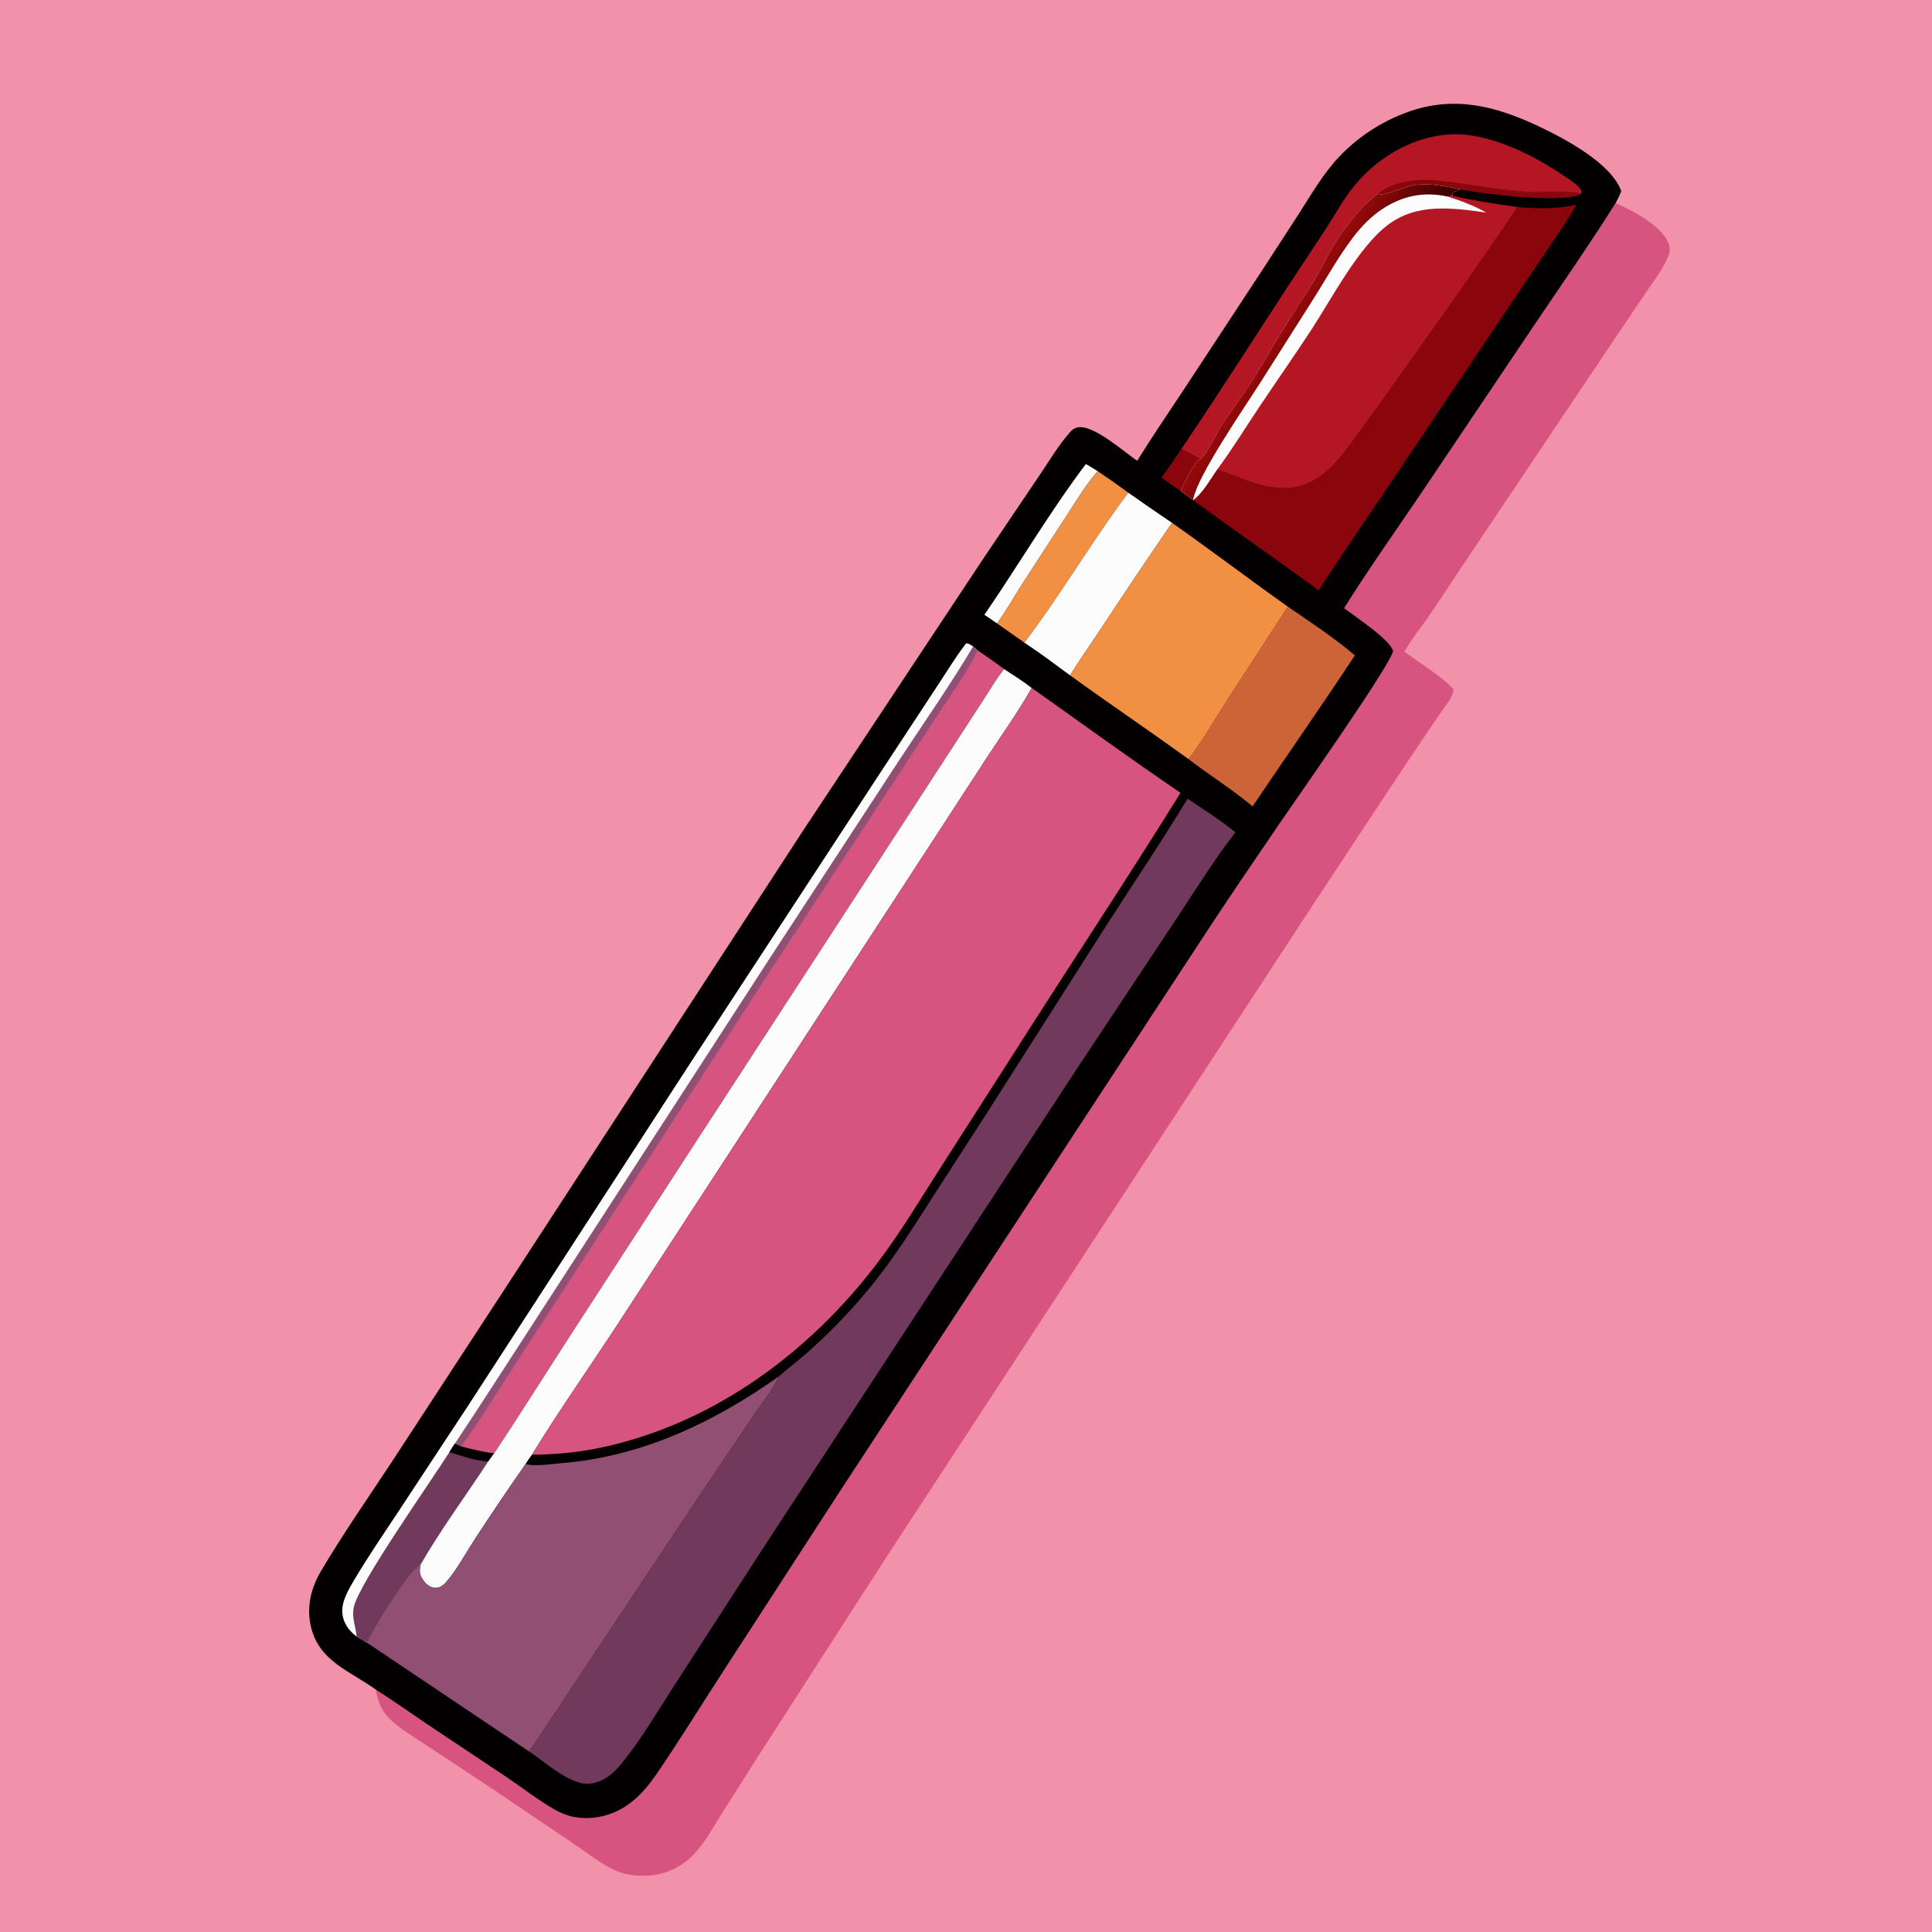
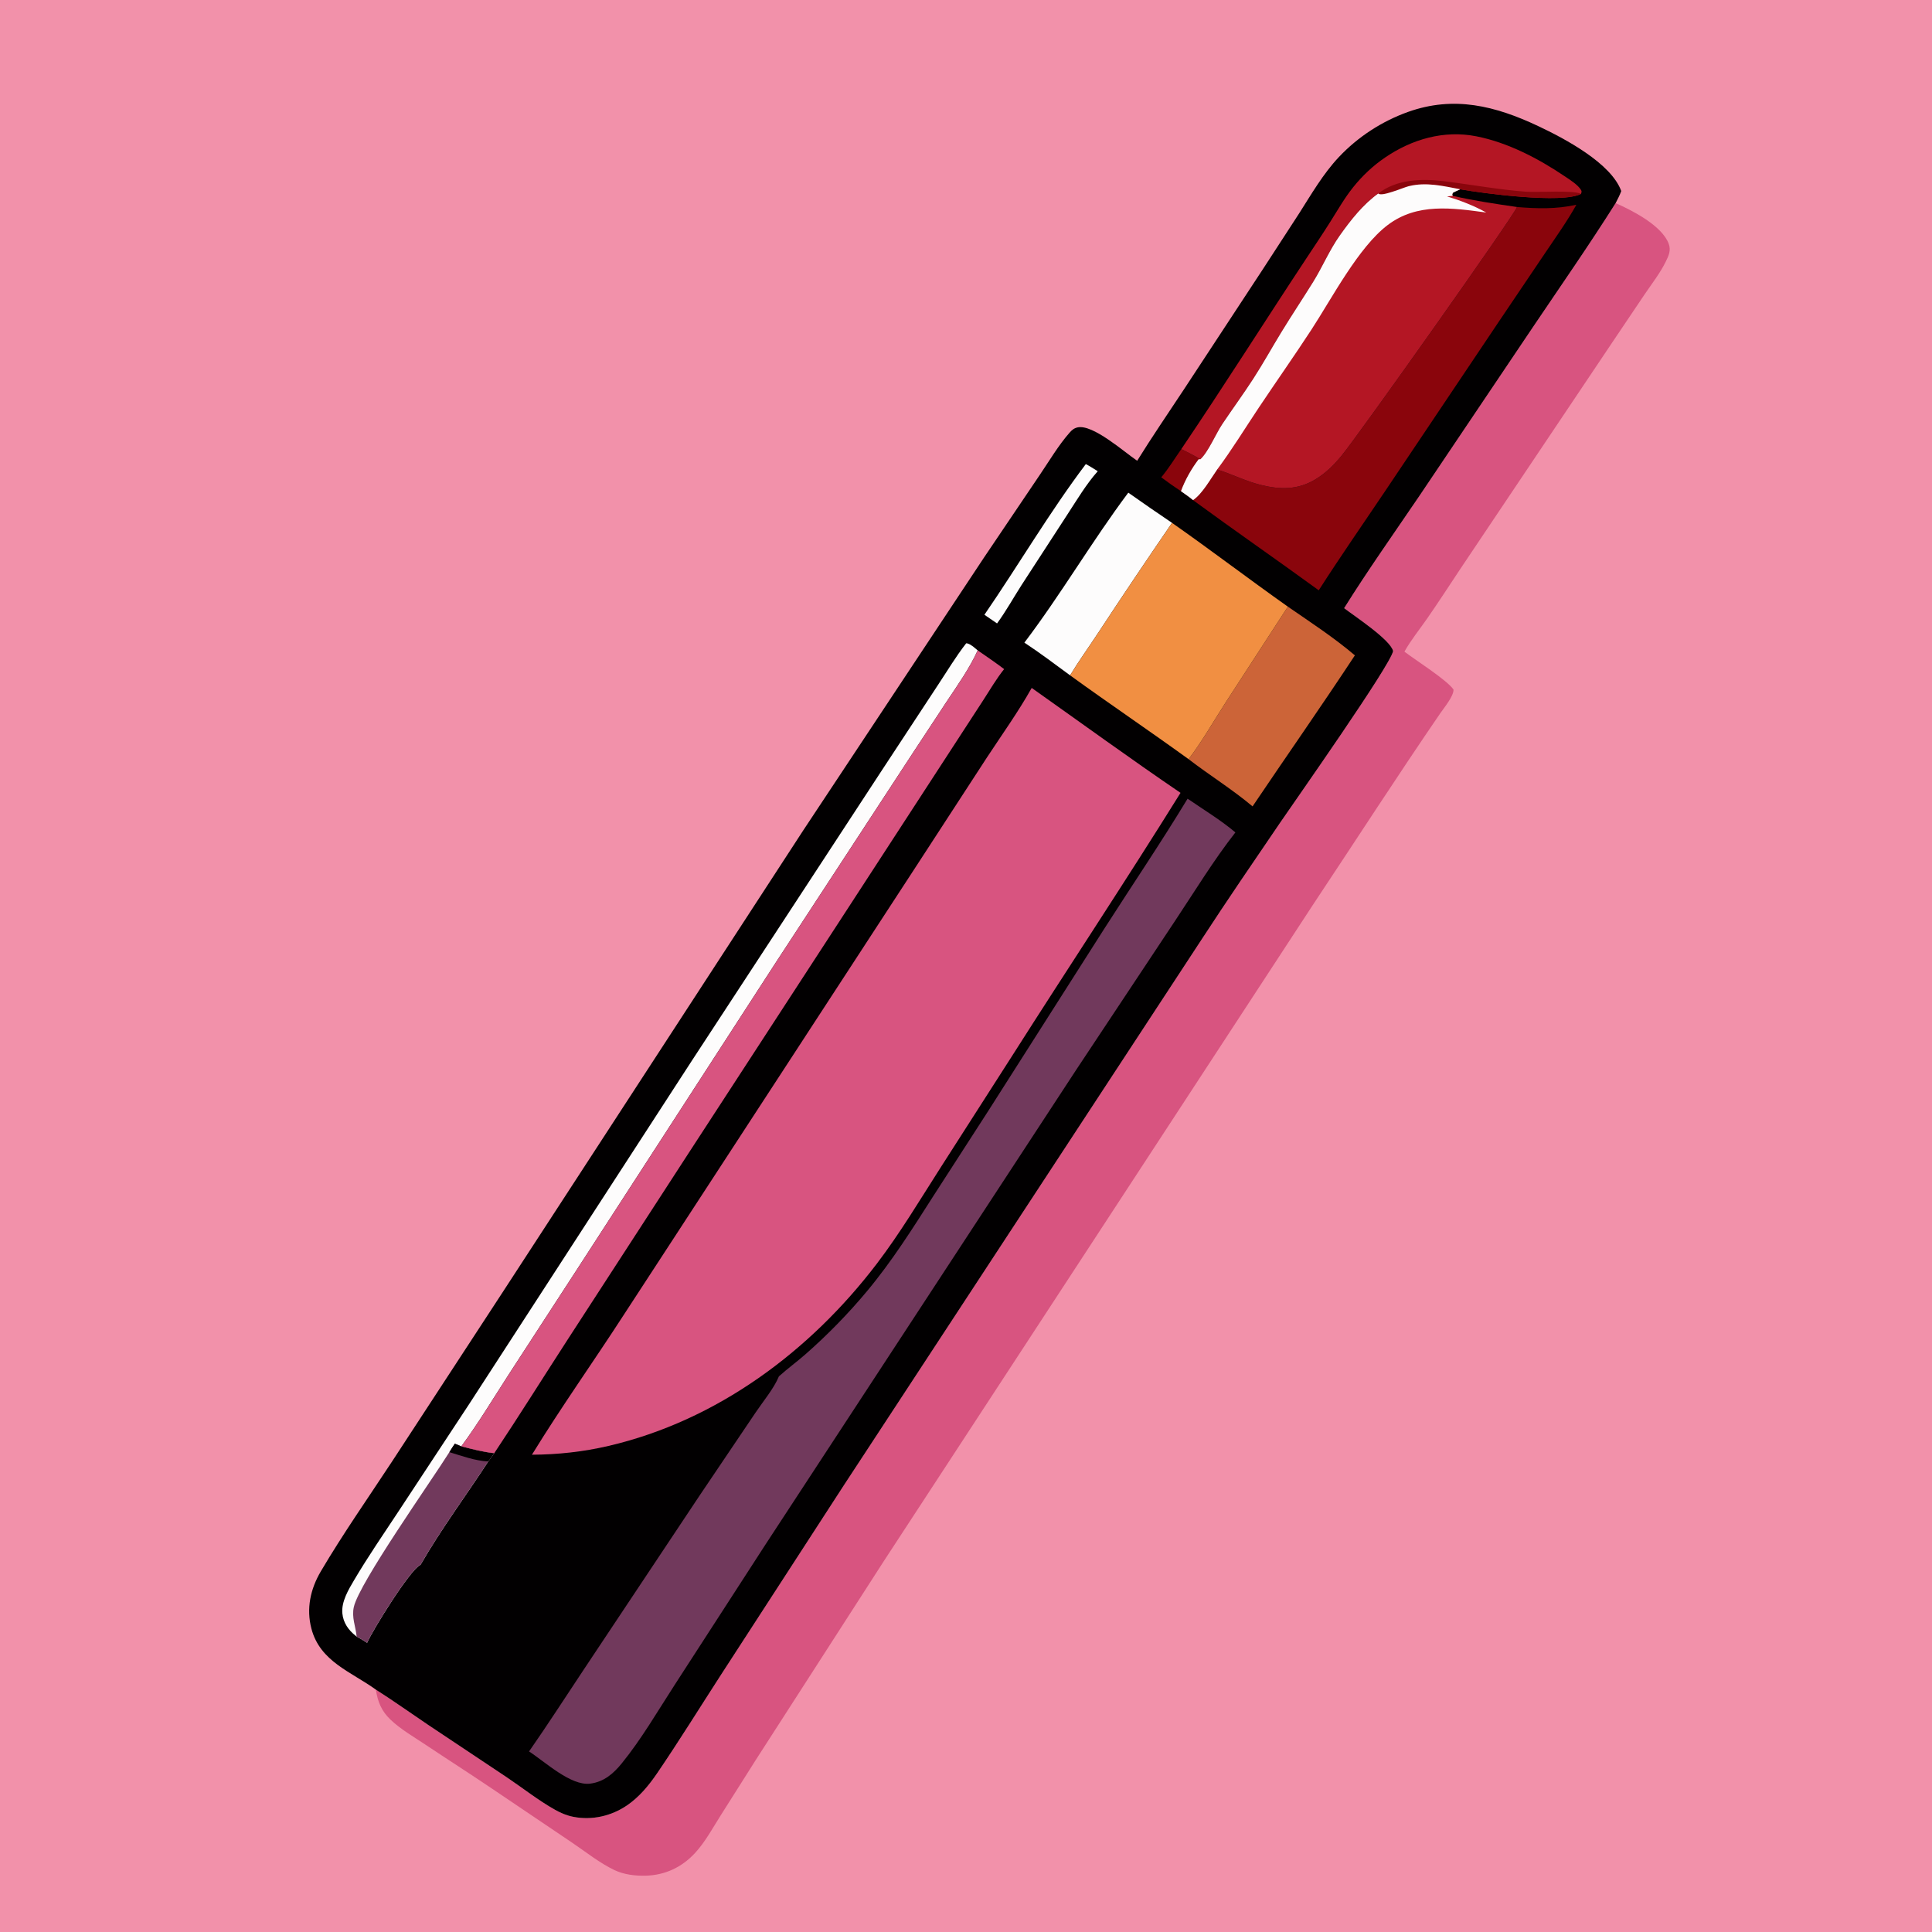
<svg xmlns="http://www.w3.org/2000/svg" version="1.1" style="display: block;" viewBox="0 0 2048 2048" width="1024" height="1024">
  <defs>
    <linearGradient id="Gradient1" gradientUnits="userSpaceOnUse" x1="1420.8" y1="377.272" x2="1363.11" y2="340.583">
      <stop class="stop0" offset="0" stop-opacity="1" stop-color="rgb(63,0,0)" />
      <stop class="stop1" offset="1" stop-opacity="1" stop-color="rgb(152,10,11)" />
    </linearGradient>
  </defs>
  <path transform="translate(0,0)" fill="rgb(242,145,170)" d="M 0 0 L 2048 0 L 2048 2048 L 0 2048 L 0 0 z" />
  <path transform="translate(0,0)" fill="rgb(216,84,128)" d="M 1712.63 215.31 C 1730.28 223.11 1761.78 239.116 1768.91 258.425 C 1771.47 265.356 1768.96 270.841 1765.88 277.133 C 1759.97 289.221 1751.26 300.453 1743.69 311.562 L 1708.96 363.144 L 1548.46 602.397 C 1536.73 620.053 1525.18 637.864 1513.11 655.291 C 1505.03 666.952 1495.67 678.408 1488.75 690.78 C 1500.19 699.527 1534.11 721.028 1540.78 730.961 C 1541.02 737.967 1530.8 750.19 1526.84 755.974 C 1480.82 823.14 1436.63 891.704 1391.54 959.499 L 937.055 1654.59 L 801.611 1864.91 L 763.896 1924.49 C 755.458 1937.85 747.429 1952.75 736.676 1964.36 C 722.791 1979.36 705.014 1987.76 684.551 1988.3 C 673.35 1988.59 661.394 1987.18 651.202 1982.31 C 635.531 1974.81 620.714 1962.9 606.244 1953.15 L 522.12 1896.4 C 498.426 1880.38 474.278 1864.94 450.467 1849.07 C 438.128 1840.85 424.621 1833.07 413.851 1822.8 C 404.336 1813.72 400.385 1803.83 398.428 1791.07 C 417.121 1802.97 435.299 1815.94 453.683 1828.32 L 536.786 1883.72 C 553.838 1895.15 570.616 1908.5 588.498 1918.52 C 594.679 1921.99 600.918 1924.59 607.907 1925.95 C 627.656 1929.79 648.092 1925.07 664.644 1913.8 C 677.681 1904.93 687.879 1892.52 696.688 1879.59 C 719.983 1845.38 741.856 1810.04 764.327 1775.28 L 894.848 1573.98 L 1273.9 995.671 C 1300.82 954.36 1328.74 913.554 1356.5 872.804 C 1373.65 847.647 1473.76 705.594 1476.75 690.195 C 1474.05 678.239 1436.12 653.307 1424.83 644.693 C 1450.06 604.308 1477.91 565.077 1504.63 525.648 L 1625.46 346.026 C 1654.7 302.63 1684.71 259.57 1712.63 215.31 z" />
  <path transform="translate(0,0)" fill="rgb(2,0,1)" d="M 1205.46 488.436 C 1221.24 462.996 1238.18 438.278 1254.67 413.297 L 1338.58 285.553 L 1377.01 226.402 C 1390.1 205.886 1402.51 184.291 1419.26 166.493 C 1439.44 145.066 1464.94 128.505 1492.64 118.62 C 1541.3 101.256 1585.07 112.21 1630.53 133.641 C 1658.63 146.886 1708 173.015 1718.58 202.53 C 1717.01 206.984 1714.77 211.109 1712.63 215.31 C 1684.71 259.57 1654.7 302.63 1625.46 346.026 L 1504.63 525.648 C 1477.91 565.077 1450.06 604.308 1424.83 644.693 C 1436.12 653.307 1474.05 678.239 1476.75 690.195 C 1473.76 705.594 1373.65 847.647 1356.5 872.804 C 1328.74 913.554 1300.82 954.36 1273.9 995.671 L 894.848 1573.98 L 764.327 1775.28 C 741.856 1810.04 719.983 1845.38 696.688 1879.59 C 687.879 1892.52 677.681 1904.93 664.644 1913.8 C 648.092 1925.07 627.656 1929.79 607.907 1925.95 C 600.918 1924.59 594.679 1921.99 588.498 1918.52 C 570.616 1908.5 553.838 1895.15 536.786 1883.72 L 453.683 1828.32 C 435.299 1815.94 417.121 1802.97 398.428 1791.07 C 372.161 1772.07 339.35 1761.42 330.147 1726.56 C 324.488 1705.13 329.081 1684.35 340.149 1665.59 C 363.586 1625.86 390.44 1587.54 415.769 1548.98 L 532.78 1369.9 L 851.799 879.735 L 1043.15 590.935 L 1102.24 503.366 C 1112.31 488.561 1122.08 471.888 1133.93 458.494 C 1136.35 455.763 1138.6 453.882 1142.24 453.069 C 1158.45 449.45 1191.4 478.918 1205.46 488.436 z" />
  <path transform="translate(0,0)" fill="rgb(138,5,12)" d="M 1252.25 476.029 C 1259.04 479.531 1265.95 482.898 1272.52 486.802 L 1270.6 486.826 C 1262.95 496.953 1256.22 508.747 1251.86 520.676 C 1244.73 515.974 1237.8 511.134 1230.99 505.981 C 1238.82 496.579 1245.24 486.043 1252.25 476.029 z" />
  <path transform="translate(0,0)" fill="rgb(253,252,252)" d="M 1151.02 491.94 C 1155.34 494.212 1159.48 496.966 1163.66 499.513 C 1151.47 513.217 1141.72 529.687 1131.71 545.025 L 1082.8 620.332 C 1074.27 633.66 1066.25 648.14 1056.92 660.862 L 1043.52 651.674 C 1079.77 598.911 1112.48 543.026 1151.02 491.94 z" />
-   <path transform="translate(0,0)" fill="rgb(241,143,66)" d="M 1163.66 499.513 C 1174.65 506.85 1185.41 514.394 1196.04 522.248 C 1157.44 573.817 1124.83 629.835 1085.89 681.224 L 1056.92 660.862 C 1066.25 648.14 1074.27 633.66 1082.8 620.332 L 1131.71 545.025 C 1141.72 529.687 1151.47 513.217 1163.66 499.513 z" />
  <path transform="translate(0,0)" fill="rgb(253,252,252)" d="M 1196.04 522.248 C 1211.38 533.11 1226.85 543.733 1242.42 554.266 C 1215.91 592.955 1189.73 631.846 1163.99 671.057 C 1154.21 685.966 1143.57 700.664 1134.35 715.901 C 1118.36 704.137 1102.48 692.149 1085.89 681.224 C 1124.83 629.835 1157.44 573.817 1196.04 522.248 z" />
  <path transform="translate(0,0)" fill="rgb(204,100,56)" d="M 1365.18 643.071 C 1388.99 659.481 1414.24 675.968 1436.23 694.708 C 1400.82 748.514 1363.77 801.372 1327.77 854.798 C 1306.32 836.772 1282.19 821.843 1259.97 804.762 C 1274.36 785.737 1286.73 764.057 1299.67 743.989 L 1365.18 643.071 z" />
  <path transform="translate(0,0)" fill="rgb(180,22,36)" d="M 1252.25 476.029 C 1297.43 409.2 1340.51 340.875 1385 273.577 C 1393.56 260.634 1402.21 247.751 1410.48 234.621 C 1418.15 222.45 1425.41 209.709 1434.42 198.463 C 1444.1 186.375 1455.46 175.678 1468.27 166.956 C 1496.86 147.485 1530.7 137.738 1564.97 144.488 C 1598.13 151.018 1630.65 167.95 1658.51 186.757 C 1663.95 190.423 1672.49 195.691 1675.95 201.341 C 1676.99 203.055 1676.39 203.617 1676 205.488 C 1655.97 216.114 1572.18 204.961 1547.95 200.647 C 1529.55 197.157 1511.85 192.759 1493.22 197.4 C 1487.61 198.798 1464.03 209.099 1461.08 205.078 C 1444.76 216.839 1431.83 233.291 1420.25 249.634 C 1409.29 265.115 1401.95 282.846 1391.96 298.935 C 1380.91 316.73 1369.28 334.162 1358.36 352.038 C 1348.32 368.445 1338.98 385.355 1328.54 401.493 C 1318.01 417.757 1306.57 433.396 1295.77 449.468 C 1289 459.545 1280.76 479.251 1272.52 486.802 C 1265.95 482.898 1259.04 479.531 1252.25 476.029 z" />
  <path transform="translate(0,0)" fill="rgb(138,5,12)" d="M 1461.08 205.078 C 1480.54 189.941 1507.23 189.176 1530.67 192.079 C 1559.6 195.663 1588.31 200.994 1617.41 203.198 C 1630.58 204.195 1666.94 201.246 1676 205.488 C 1655.97 216.114 1572.18 204.961 1547.95 200.647 C 1529.55 197.157 1511.85 192.759 1493.22 197.4 C 1487.61 198.798 1464.03 209.099 1461.08 205.078 z" />
  <path transform="translate(0,0)" fill="rgb(253,252,252)" d="M 378.043 1734.79 L 377.065 1734.04 C 369.394 1728.02 363.867 1720.22 362.918 1710.28 C 361.723 1697.77 369.448 1685 375.591 1674.62 C 390.18 1649.96 406.63 1626.04 422.42 1602.13 L 497.369 1488.31 L 732.998 1124.99 L 934.157 817.585 L 994.406 725.924 C 1004.15 711.239 1013.36 695.777 1024.21 681.908 C 1027.3 682.118 1028.94 683.688 1031.52 685.34 L 1036.42 689.425 C 1027.75 708.477 1015.36 725.941 1003.79 743.308 L 968.118 797.485 L 822.733 1019.8 L 610.781 1346.98 L 539.4 1456.83 C 522.892 1482.38 507.071 1508.71 489.025 1533.21 C 500.505 1536.09 512.149 1539.24 523.947 1540.44 L 517.57 1549.23 C 493.859 1585.6 467.407 1621.13 445.795 1658.74 C 434.976 1663.21 394.618 1728.61 389.146 1741.45 C 385.522 1739.03 381.893 1736.83 378.043 1734.79 z" />
-   <path transform="translate(0,0)" fill="rgb(146,79,116)" d="M 1031.52 685.34 L 1036.42 689.425 C 1027.75 708.477 1015.36 725.941 1003.79 743.308 L 968.118 797.485 L 822.733 1019.8 L 610.781 1346.98 L 539.4 1456.83 C 522.892 1482.38 507.071 1508.71 489.025 1533.21 L 482.151 1530.34 C 511.792 1485.93 540.472 1440.78 569.61 1396.02 L 817.199 1013.88 L 952.914 806.244 C 979.232 766.181 1007.04 726.548 1031.52 685.34 z" />
  <path transform="translate(0,0)" fill="rgb(113,57,92)" d="M 482.151 1530.34 L 489.025 1533.21 C 500.505 1536.09 512.149 1539.24 523.947 1540.44 L 517.57 1549.23 C 493.859 1585.6 467.407 1621.13 445.795 1658.74 C 434.976 1663.21 394.618 1728.61 389.146 1741.45 C 385.522 1739.03 381.893 1736.83 378.043 1734.79 C 377.027 1723.95 372.549 1714.57 375.097 1703.35 C 380.898 1677.79 457.142 1569.96 476.353 1539.33 C 478.121 1536.25 480.197 1533.31 482.151 1530.34 z" />
  <path transform="translate(0,0)" fill="rgb(2,0,1)" d="M 482.151 1530.34 L 489.025 1533.21 C 500.505 1536.09 512.149 1539.24 523.947 1540.44 L 517.57 1549.23 C 503.361 1548.45 489.859 1543.44 476.353 1539.33 C 478.121 1536.25 480.197 1533.31 482.151 1530.34 z" />
  <path transform="translate(0,0)" fill="rgb(241,143,66)" d="M 1242.42 554.266 C 1283.75 583.226 1323.95 613.926 1365.18 643.071 L 1299.67 743.989 C 1286.73 764.057 1274.36 785.737 1259.97 804.762 C 1218.42 774.68 1175.9 745.981 1134.35 715.901 C 1143.57 700.664 1154.21 685.966 1163.99 671.057 C 1189.73 631.846 1215.91 592.955 1242.42 554.266 z" />
  <path transform="translate(0,0)" fill="rgb(216,84,128)" d="M 1036.42 689.425 C 1045.81 695.944 1055.31 702.349 1064.42 709.273 C 1056.2 719.541 1049.38 731.313 1042.2 742.355 L 1005.14 799.351 L 886.927 981.122 L 731.076 1220.64 L 602.482 1418.85 C 576.265 1459.34 550.687 1500.29 523.947 1540.44 C 512.149 1539.24 500.505 1536.09 489.025 1533.21 C 507.071 1508.71 522.892 1482.38 539.4 1456.83 L 610.781 1346.98 L 822.733 1019.8 L 968.118 797.485 L 1003.79 743.308 C 1015.36 725.941 1027.75 708.477 1036.42 689.425 z" />
  <path transform="translate(0,0)" fill="rgb(138,5,12)" d="M 1671.01 217.062 C 1661.41 234.342 1649.75 250.65 1638.7 267.029 L 1590.25 338.835 L 1469.81 518.35 C 1445.78 554.132 1421.19 589.435 1397.92 625.74 C 1353.74 593.569 1308.75 562.475 1264.68 530.171 C 1274.5 523.54 1283.43 507.394 1290.27 497.699 C 1305.96 502.599 1320.43 510.075 1336.56 514.065 C 1357.23 519.177 1375.91 519.407 1394.61 508.006 C 1405.53 501.346 1413.99 492.903 1422.07 483.092 C 1440.57 460.65 1606.25 226.739 1608.05 219.438 C 1629.63 221.239 1649.69 221.754 1671.01 217.062 z" />
-   <path transform="translate(0,0)" fill="rgb(253,252,252)" d="M 1064.42 709.273 C 1074.25 715.679 1084.36 722.05 1093.65 729.242 C 1079.49 754.453 1062.28 778.504 1046.39 802.656 L 971.579 917.667 L 661.101 1394 C 629.061 1443.51 594.704 1491.81 563.878 1542.06 C 561.587 1545.26 559.132 1548.43 557.186 1551.86 C 538.592 1578.42 520.472 1605.41 502.722 1632.55 C 493.45 1646.72 484.662 1663.4 473.688 1676.21 C 470.848 1679.52 467.719 1682.51 463.205 1683.12 C 459.406 1683.64 455.73 1682.11 452.848 1679.7 C 448.951 1676.45 445.343 1671 445.017 1665.8 C 444.871 1663.47 445.384 1661.03 445.795 1658.74 C 467.407 1621.13 493.859 1585.6 517.57 1549.23 L 523.947 1540.44 C 550.687 1500.29 576.265 1459.34 602.482 1418.85 L 731.076 1220.64 L 886.927 981.122 L 1005.14 799.351 L 1042.2 742.355 C 1049.38 731.313 1056.2 719.541 1064.42 709.273 z" />
  <path transform="translate(0,0)" fill="rgb(180,22,36)" d="M 1461.08 205.078 C 1464.03 209.099 1487.61 198.798 1493.22 197.4 C 1511.85 192.759 1529.55 197.157 1547.95 200.647 C 1545.3 201.811 1542.7 203.001 1540.14 204.344 C 1539.32 206.549 1539.33 205.469 1539.93 207.577 C 1562.22 212.722 1585.4 216.156 1608.05 219.438 C 1606.25 226.739 1440.57 460.65 1422.07 483.092 C 1413.99 492.903 1405.53 501.346 1394.61 508.006 C 1375.91 519.407 1357.23 519.177 1336.56 514.065 C 1320.43 510.075 1305.96 502.599 1290.27 497.699 C 1283.43 507.394 1274.5 523.54 1264.68 530.171 C 1260.69 526.719 1256.13 523.766 1251.86 520.676 C 1256.22 508.747 1262.95 496.953 1270.6 486.826 L 1272.52 486.802 C 1280.76 479.251 1289 459.545 1295.77 449.468 C 1306.57 433.396 1318.01 417.757 1328.54 401.493 C 1338.98 385.355 1348.32 368.445 1358.36 352.038 C 1369.28 334.162 1380.91 316.73 1391.96 298.935 C 1401.95 282.846 1409.29 265.115 1420.25 249.634 C 1431.83 233.291 1444.76 216.839 1461.08 205.078 z" />
  <path transform="translate(0,0)" fill="rgb(253,252,252)" d="M 1461.08 205.078 C 1464.03 209.099 1487.61 198.798 1493.22 197.4 C 1511.85 192.759 1529.55 197.157 1547.95 200.647 C 1545.3 201.811 1542.7 203.001 1540.14 204.344 C 1539.32 206.549 1539.33 205.469 1539.93 207.577 L 1533.92 208.204 C 1547.77 212.392 1562.91 218.198 1575.5 225.3 C 1539.22 220.363 1502.25 214.958 1471.11 238.464 C 1440.07 261.898 1412.03 315.952 1390.1 349.53 C 1371.98 377.287 1352.82 404.501 1334.4 432.091 C 1319.87 453.863 1305.88 476.754 1290.27 497.699 C 1283.43 507.394 1274.5 523.54 1264.68 530.171 C 1260.69 526.719 1256.13 523.766 1251.86 520.676 C 1256.22 508.747 1262.95 496.953 1270.6 486.826 L 1272.52 486.802 C 1280.76 479.251 1289 459.545 1295.77 449.468 C 1306.57 433.396 1318.01 417.757 1328.54 401.493 C 1338.98 385.355 1348.32 368.445 1358.36 352.038 C 1369.28 334.162 1380.91 316.73 1391.96 298.935 C 1401.95 282.846 1409.29 265.115 1420.25 249.634 C 1431.83 233.291 1444.76 216.839 1461.08 205.078 z" />
-   <path transform="translate(0,0)" fill="url(#Gradient1)" d="M 1461.08 205.078 C 1464.03 209.099 1487.61 198.798 1493.22 197.4 C 1511.85 192.759 1529.55 197.157 1547.95 200.647 C 1545.3 201.811 1542.7 203.001 1540.14 204.344 C 1539.32 206.549 1539.33 205.469 1539.93 207.577 L 1533.92 208.204 C 1508.77 203.018 1486.61 207.492 1465.12 221.728 C 1453.27 229.584 1443.14 240.058 1434.54 251.318 C 1418.01 272.956 1404.84 297.326 1390.16 320.234 L 1335.06 407.051 C 1318.57 432.951 1270.57 502.445 1264.97 528.598 C 1264.85 529.119 1264.77 529.647 1264.68 530.171 C 1260.69 526.719 1256.13 523.766 1251.86 520.676 C 1256.22 508.747 1262.95 496.953 1270.6 486.826 L 1272.52 486.802 C 1280.76 479.251 1289 459.545 1295.77 449.468 C 1306.57 433.396 1318.01 417.757 1328.54 401.493 C 1338.98 385.355 1348.32 368.445 1358.36 352.038 C 1369.28 334.162 1380.91 316.73 1391.96 298.935 C 1401.95 282.846 1409.29 265.115 1420.25 249.634 C 1431.83 233.291 1444.76 216.839 1461.08 205.078 z" />
-   <path transform="translate(0,0)" fill="rgb(146,79,116)" d="M 557.186 1551.86 C 558.177 1552.25 558.323 1552.36 559.54 1552.55 C 570.919 1554.27 585.995 1551.78 597.531 1550.79 C 681.739 1543.56 757.564 1507.22 825.656 1459.02 C 820.701 1471.36 808.569 1486.03 800.98 1497.31 L 741.482 1585.52 L 618.703 1769.97 C 599.469 1798.88 580.664 1828.11 560.818 1856.61 L 389.146 1741.45 C 394.618 1728.61 434.976 1663.21 445.795 1658.74 C 445.384 1661.03 444.871 1663.47 445.017 1665.8 C 445.343 1671 448.951 1676.45 452.848 1679.7 C 455.73 1682.11 459.406 1683.64 463.205 1683.12 C 467.719 1682.51 470.848 1679.52 473.688 1676.21 C 484.662 1663.4 493.45 1646.72 502.722 1632.55 C 520.472 1605.41 538.592 1578.42 557.186 1551.86 z" />
  <path transform="translate(0,0)" fill="rgb(113,57,92)" d="M 1258.9 846.651 C 1275.68 858.204 1294.03 869.26 1309.57 882.395 C 1286.58 911.776 1266.62 944.535 1245.95 975.623 L 1140.95 1133.86 L 811.573 1637.05 L 715.243 1785.95 C 697.247 1813.7 679.903 1843.7 659.024 1869.32 C 650.121 1880.24 640.137 1888.87 625.616 1890.72 C 605.084 1893.34 577.758 1867.54 560.818 1856.61 C 580.664 1828.11 599.469 1798.88 618.703 1769.97 L 741.482 1585.52 L 800.98 1497.31 C 808.569 1486.03 820.701 1471.36 825.656 1459.02 C 834.701 1450.87 844.591 1443.67 853.746 1435.64 C 877.004 1415.23 899.316 1392.42 919.123 1368.64 C 945.824 1336.59 967.172 1302.61 989.562 1267.57 L 1047.57 1177.67 L 1170.16 985.148 C 1199.73 938.936 1230.45 893.586 1258.9 846.651 z" />
  <path transform="translate(0,0)" fill="rgb(216,84,128)" d="M 1093.65 729.242 C 1146.12 766.366 1198.28 804.313 1251.41 840.454 C 1193.2 934.054 1132.19 1026.01 1073.05 1119.04 L 997.162 1237.51 C 975.246 1271.77 954.134 1307.2 929.475 1339.57 C 858.605 1432.58 759.993 1505.95 645.031 1532.74 C 618.135 1539 591.497 1541.91 563.878 1542.06 C 594.704 1491.81 629.061 1443.51 661.101 1394 L 971.579 917.667 L 1046.39 802.656 C 1062.28 778.504 1079.49 754.453 1093.65 729.242 z" />
</svg>